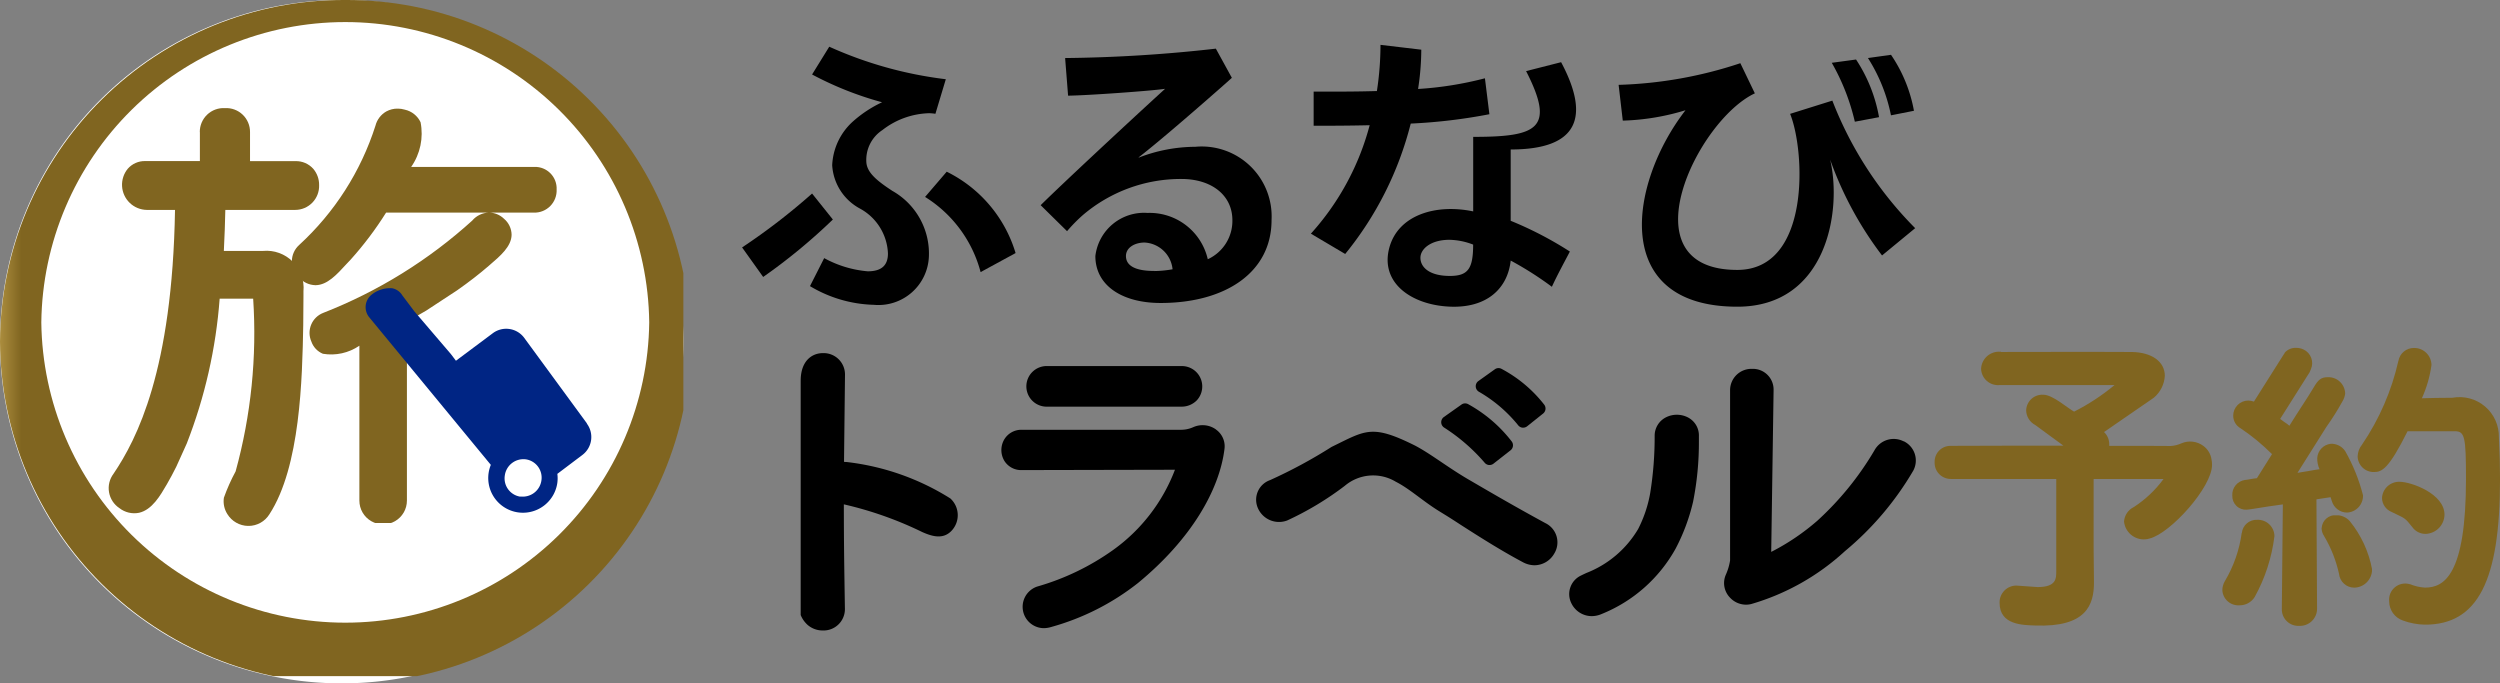
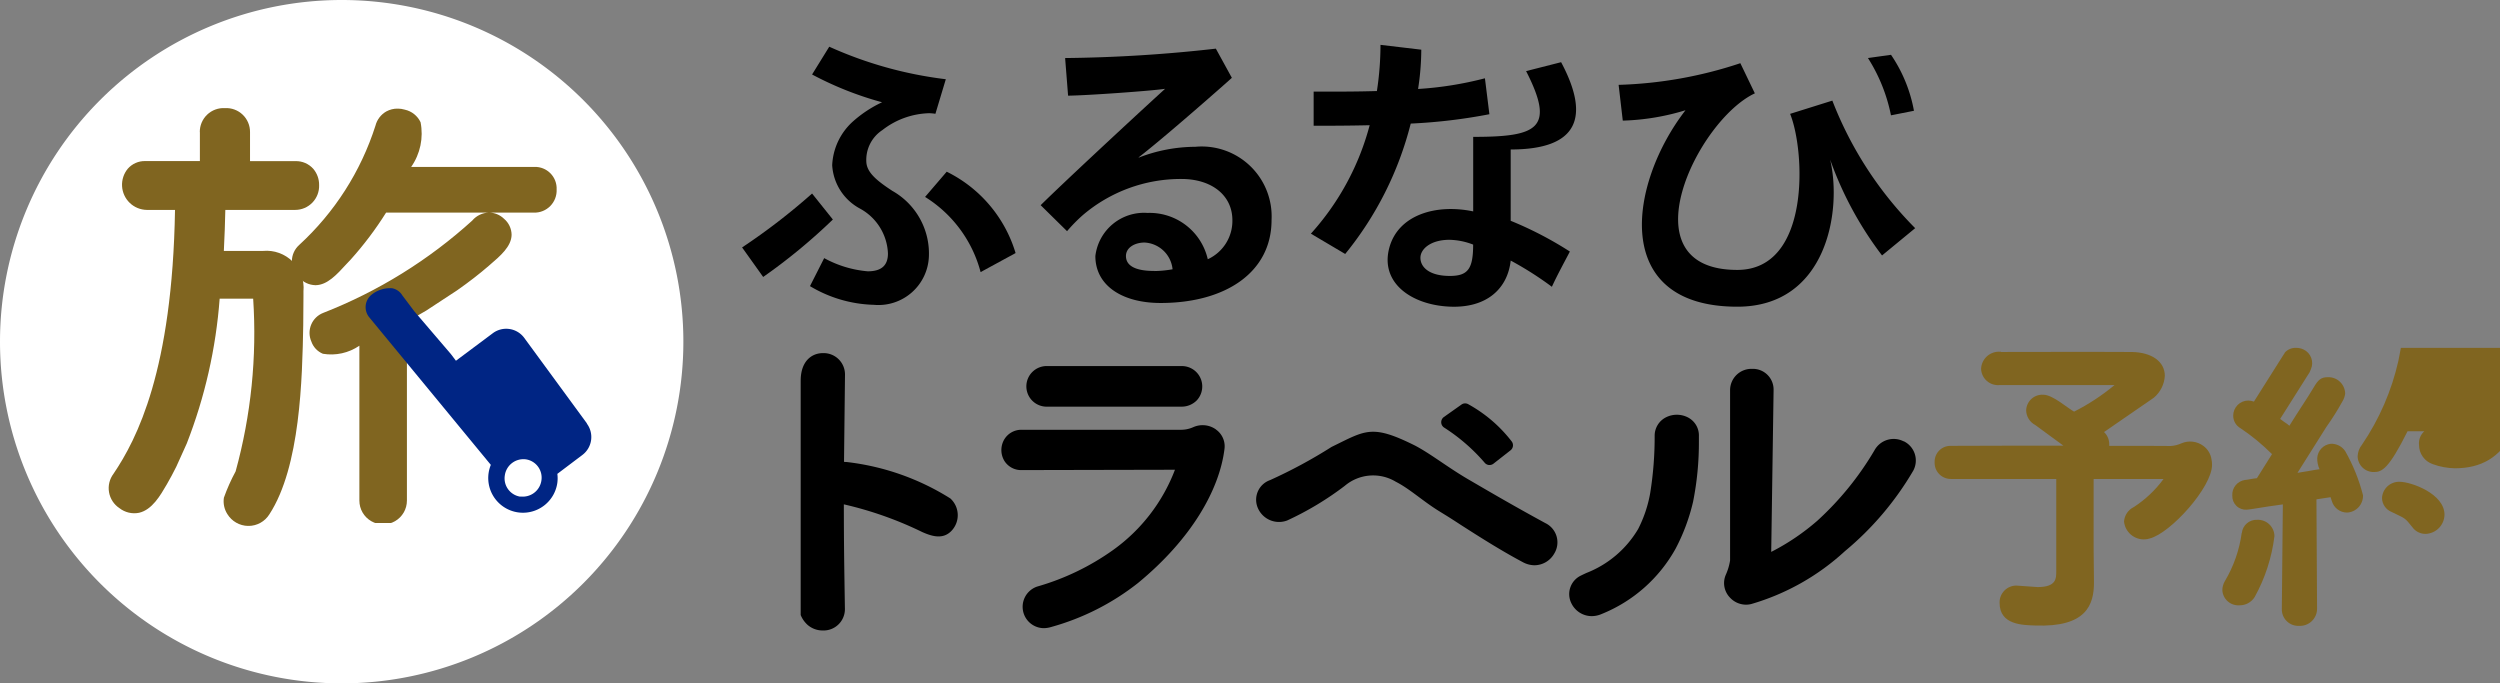
<svg xmlns="http://www.w3.org/2000/svg" xmlns:xlink="http://www.w3.org/1999/xlink" width="168.284" height="46" viewBox="0 0 168.284 46">
  <rect x="0" y="0" width="168.284" height="46" fill="#808080" stroke="none" />
  <defs>
    <clipPath id="a">
      <rect width="168.284" height="46" fill="none" />
    </clipPath>
    <clipPath id="b">
      <path d="M11.174,6.765V8.712H7.494a1.515,1.515,0,0,0-1.174.516A1.694,1.694,0,0,0,7.6,12H9.5C9.322,22.8,6.936,27.427,5.36,29.76a1.611,1.611,0,0,0,.4,2.316,1.626,1.626,0,0,0,1.318.312c.879-.2,1.433-1.162,1.877-1.926.216-.376.427-.766.628-1.172l.706-1.562a33.706,33.706,0,0,0,2.216-9.754h2.256A35.125,35.125,0,0,1,13.58,29.6a12.611,12.611,0,0,0-.79,1.772,1.6,1.6,0,0,0,.231,1.1,1.671,1.671,0,0,0,1.4.8h.029a1.658,1.658,0,0,0,1.4-.779c2.088-3.2,2.214-9.133,2.281-12.733l.015-1.966V17.48a2.5,2.5,0,0,0-2.72-2.72H12.787c.045-.975.086-1.906.1-2.76h4.7A1.614,1.614,0,0,0,19.2,10.329a1.662,1.662,0,0,0-.391-1.093,1.555,1.555,0,0,0-1.2-.52h-3.06V6.765a1.6,1.6,0,0,0-1.69-1.617,1.6,1.6,0,0,0-1.691,1.617" transform="translate(-5.036 -5.145)" fill="none" />
    </clipPath>
    <linearGradient id="c" x1="-0.493" y1="1.387" x2="-0.392" y2="1.387" gradientUnits="objectBoundingBox">
      <stop offset="0" stop-color="#aa8c3d" />
      <stop offset="1" stop-color="#806520" />
    </linearGradient>
    <clipPath id="d">
-       <path d="M2.781,21.7a20.462,20.462,0,0,1,40.921,0,20.462,20.462,0,0,1-40.921,0M23.246,0A23.124,23.124,0,0,0,0,23,23.124,23.124,0,0,0,23.246,46,23.124,23.124,0,0,0,46.491,23,23.124,23.124,0,0,0,23.246,0Z" fill="none" />
-     </clipPath>
+       </clipPath>
    <linearGradient id="e" x1="0" y1="1" x2="0.031" y2="1" xlink:href="#c" />
    <clipPath id="f">
      <path d="M25.85,12.852a32.613,32.613,0,0,1-10.195,6.324,1.017,1.017,0,0,0-.571,1.38c.5,1.245,1.849.436,3.263-.235v11.1a1.181,1.181,0,0,0,2.355,0V19.144l1.514-.872,2.051-1.347a25.861,25.861,0,0,0,2.088-1.614c.941-.806,1.985-1.648,1.01-2.557a.981.981,0,0,0-.693-.291,1.127,1.127,0,0,0-.822.392M19.424,6.324a18.945,18.945,0,0,1-5.249,8.2,1.058,1.058,0,0,0,0,1.581c1.01,1.01,1.889-.167,2.861-1.21a22.206,22.206,0,0,0,2.455-3.3H29.685a1.11,1.11,0,0,0,.035-2.22H20.737c.771-1.549,1.781-3.4.134-3.869a1.245,1.245,0,0,0-.357-.052,1.1,1.1,0,0,0-1.09.859" transform="translate(-13.82 -5.458)" fill="none" />
    </clipPath>
    <linearGradient id="g" x1="-1.135" y1="1.407" x2="-1.052" y2="1.407" xlink:href="#c" />
    <clipPath id="h">
      <path d="M15.908,20.88c-.08-.031-.2-.1-.291-.35a.609.609,0,0,1,.344-.832A33.027,33.027,0,0,0,26.3,13.273a.718.718,0,0,1,.5-.259.591.591,0,0,1,.413.177c.262.243.257.4.256.456-.009.405-.626.933-1.171,1.4l-.083.07c-.59.51-1.28,1.045-2.041,1.581l-2.043,1.34-1.714.991V31.553c0,.644-.678.662-.755.662s-.754-.019-.754-.662V19.785l-1,.477a5.271,5.271,0,0,1-1.784.657.61.61,0,0,1-.214-.035m9.77-8.191A32.616,32.616,0,0,1,15.634,18.92a1.444,1.444,0,0,0-.8,1.928,1.376,1.376,0,0,0,.779.825,3.362,3.362,0,0,0,2.454-.543V31.556a1.6,1.6,0,1,0,3.2,0V19.519l1.3-.753L24.649,17.4c.8-.559,1.508-1.111,2.118-1.639l.08-.07c.713-.61,1.453-1.241,1.467-2.025a1.433,1.433,0,0,0-.514-1.084,1.47,1.47,0,0,0-1.017-.414,1.531,1.531,0,0,0-1.106.522M14.594,15.933a.677.677,0,0,1-.218-.485.632.632,0,0,1,.228-.479,19.387,19.387,0,0,0,5.361-8.4.718.718,0,0,1,.333-.459.726.726,0,0,1,.35-.087.821.821,0,0,1,.24.036c.411.116.494.311.523.373.25.568-.346,1.755-.825,2.707l-.4.8h9.669a.62.62,0,0,1,.644.667.661.661,0,0,1-.678.706H19.382l-.122.209a21.938,21.938,0,0,1-2.4,3.222c-.094.1-.187.2-.279.3-.517.565-1.053,1.151-1.472,1.162-.058,0-.235,0-.514-.275M19.882,5.359a1.544,1.544,0,0,0-.735.968,18.55,18.55,0,0,1-5.131,8.021,1.479,1.479,0,0,0-.006,2.2,1.53,1.53,0,0,0,1.091.508h.029c.78-.016,1.411-.706,2.078-1.435l.275-.291a22.943,22.943,0,0,0,2.381-3.158h9.956a1.492,1.492,0,0,0,1.525-1.555,1.453,1.453,0,0,0-1.491-1.523h-8.3a3.923,3.923,0,0,0,.632-3.007,1.54,1.54,0,0,0-1.063-.847,1.672,1.672,0,0,0-.475-.07,1.572,1.572,0,0,0-.767.19" transform="translate(-13.523 -5.169)" fill="none" />
    </clipPath>
    <linearGradient id="i" x1="-1.103" y1="1.398" x2="-1.022" y2="1.398" xlink:href="#c" />
    <clipPath id="k">
      <path d="M95.339,16.637H95.3A1.2,1.2,0,0,0,94,17.791a1.14,1.14,0,0,0,1.258,1.088h7.726a14.49,14.49,0,0,1-2.723,1.788c-.414-.212-1.431-1.138-2.072-1.138a1.087,1.087,0,0,0-1.155,1.062,1.14,1.14,0,0,0,.606.973l1.9,1.392s-6.137,0-7.607.015a1.063,1.063,0,0,0-1.061,1.1A1.088,1.088,0,0,0,91.96,25.2h7.1v6.177c0,.5.032,1.1-1.257,1.1l-1.409-.1a1.129,1.129,0,0,0-1.149,1.162c0,1.5,1.582,1.495,2.4,1.525,3.426.128,3.953-1.38,3.953-2.887l-.023-2.306V25.2h4.707a7.6,7.6,0,0,1-2,1.889,1.174,1.174,0,0,0-.66.976,1.337,1.337,0,0,0,1.411,1.2,1.145,1.145,0,0,0,.323-.06c1.4-.359,4.191-3.446,4.191-4.957a1.888,1.888,0,0,0-.038-.376,1.385,1.385,0,0,0-.548-.9,1.5,1.5,0,0,0-1.483-.169,2.022,2.022,0,0,1-.7.177c-.85-.012-2.413-.009-4.151-.009v-.1a1.13,1.13,0,0,0-.32-.8l-.035-.028,3.358-2.313a2.076,2.076,0,0,0,.738-1.472c0-.953-.872-1.584-2.22-1.605-.4,0-1.591-.01-2.968-.01-2.583,0-5.835.009-5.835.009" transform="translate(-90.873 -16.633)" fill="none" />
    </clipPath>
    <linearGradient id="l" x1="-7.068" y1="1.204" x2="-6.99" y2="1.204" xlink:href="#c" />
    <clipPath id="m">
-       <path d="M113.214,17.328a16.509,16.509,0,0,1-2.452,5.644,1.323,1.323,0,0,0-.291.773,1.075,1.075,0,0,0,1.107,1.066c.52,0,.988-.2,2.253-2.746h3.183c.665,0,.751.359.751,3.208,0,6.487-1.476,7.318-2.76,7.318a3.135,3.135,0,0,1-1-.228l-.048-.009a1.085,1.085,0,0,0-1.363,1.162,1.364,1.364,0,0,0,.923,1.29,4.546,4.546,0,0,0,1.492.279c3.538,0,5.047-2.927,5.047-9.785,0-.888-.026-1.838-.077-2.819a2.651,2.651,0,0,0-3.134-2.669c-.767,0-1.488.019-2.05.033a8.068,8.068,0,0,0,.647-2.237,1.162,1.162,0,0,0-1.183-1.149,1.053,1.053,0,0,0-1.043.872" transform="translate(-110.471 -16.461)" fill="none" />
+       <path d="M113.214,17.328a16.509,16.509,0,0,1-2.452,5.644,1.323,1.323,0,0,0-.291.773,1.075,1.075,0,0,0,1.107,1.066c.52,0,.988-.2,2.253-2.746h3.183a3.135,3.135,0,0,1-1-.228l-.048-.009a1.085,1.085,0,0,0-1.363,1.162,1.364,1.364,0,0,0,.923,1.29,4.546,4.546,0,0,0,1.492.279c3.538,0,5.047-2.927,5.047-9.785,0-.888-.026-1.838-.077-2.819a2.651,2.651,0,0,0-3.134-2.669c-.767,0-1.488.019-2.05.033a8.068,8.068,0,0,0,.647-2.237,1.162,1.162,0,0,0-1.183-1.149,1.053,1.053,0,0,0-1.043.872" transform="translate(-110.471 -16.461)" fill="none" />
    </clipPath>
    <linearGradient id="n" x1="-16.748" y1="1.212" x2="-16.597" y2="1.212" xlink:href="#c" />
    <clipPath id="o">
      <path d="M105.507,25.307a8.62,8.62,0,0,1-1.132,3.24,1.229,1.229,0,0,0-.173.615,1.078,1.078,0,0,0,1.142,1.017,1.186,1.186,0,0,0,1.034-.556,11.31,11.31,0,0,0,1.332-4.1,1.113,1.113,0,0,0-1.162-1.1.989.989,0,0,0-1.034.893" transform="translate(-104.202 -24.418)" fill="none" />
    </clipPath>
    <linearGradient id="p" x1="-43.22" y1="1.91" x2="-42.806" y2="1.91" xlink:href="#c" />
    <clipPath id="q">
      <path d="M108.2,16.793l-.115.173-1.963,3.108a1.244,1.244,0,0,0-.378-.071,1.017,1.017,0,0,0-1.017,1.017.968.968,0,0,0,.492.847,14.254,14.254,0,0,1,2.12,1.743l-1.017,1.62c-.3.025-.562.1-.8.118a1,1,0,0,0-.856,1.056.914.914,0,0,0,.972.946c.185,0,1.228-.2,2.325-.341a.55.55,0,0,0,.106-.015L108,34v.022a1.109,1.109,0,0,0,1.162,1.148A1.152,1.152,0,0,0,110.372,34l-.042-7.347c.362-.06.648-.092.949-.145.031.08.058.164.089.267a1.069,1.069,0,0,0,1.017.769,1.127,1.127,0,0,0,1.079-1.17,12.1,12.1,0,0,0-1.2-2.97,1.117,1.117,0,0,0-.966-.491,1.027,1.027,0,0,0-.915.963,1.725,1.725,0,0,0,.155.75c-.325.038-1.005.177-1.485.244l1.942-3.087a17.264,17.264,0,0,0,1.087-1.727l.009-.015h0a1.33,1.33,0,0,0,.173-.5,1.127,1.127,0,0,0-1.174-1.11c-.449,0-.648.18-.933.67-.436.737-1.042,1.613-1.649,2.6-.2-.183-.291-.2-.536-.4l-.086-.06,1.99-3.151.08-.193a1.017,1.017,0,0,0-.5-1.334,1.178,1.178,0,0,0-.5-.108.979.979,0,0,0-.769.334" transform="translate(-104.661 -16.453)" fill="none" />
    </clipPath>
    <linearGradient id="r" x1="-17.271" y1="1.206" x2="-17.106" y2="1.206" xlink:href="#c" />
    <clipPath id="s">
      <path d="M108.8,25.068a1.017,1.017,0,0,0,.176.555,8.572,8.572,0,0,1,1,2.538,1.029,1.029,0,0,0,1.017.924,1.222,1.222,0,0,0,1.207-1.232,7.253,7.253,0,0,0-1.5-3.246,1.212,1.212,0,0,0-.9-.4.921.921,0,0,0-.992.856" transform="translate(-108.8 -24.209)" fill="none" />
    </clipPath>
    <linearGradient id="t" x1="-46.575" y1="2.321" x2="-46.147" y2="2.321" xlink:href="#c" />
    <clipPath id="u">
      <path d="M111.6,23.686a1.029,1.029,0,0,0,.635.92c.931.458.883.36,1.412,1.036a1.085,1.085,0,0,0,.889.446,1.316,1.316,0,0,0,1.271-1.294c0-1.4-2.227-2.213-3.023-2.213a1.148,1.148,0,0,0-1.184,1.106" transform="translate(-111.6 -22.58)" fill="none" />
    </clipPath>
    <linearGradient id="v" x1="-38.537" y1="3.902" x2="-38.192" y2="3.902" xlink:href="#c" />
  </defs>
  <g clip-path="url(#a)">
    <path d="M23,0A23,23,0,1,0,46,23,23,23,0,0,0,23,0" fill="#fff" />
  </g>
  <g transform="translate(7.317 7.275)">
    <g clip-path="url(#b)">
      <rect width="14.392" height="28.118" transform="translate(-0.224 0.003)" fill="url(#c)" />
    </g>
  </g>
  <g clip-path="url(#d)">
    <rect width="46" height="45.514" fill="url(#e)" />
  </g>
  <g transform="translate(20.078 7.729)">
    <g clip-path="url(#f)">
      <rect width="17.53" height="27.405" transform="translate(-0.184 0.007)" fill="url(#g)" />
    </g>
  </g>
  <g transform="translate(19.647 7.31)">
    <g clip-path="url(#h)">
      <rect width="17.816" height="27.89" transform="translate(0.006 0.003)" fill="url(#i)" />
    </g>
  </g>
  <g clip-path="url(#a)">
    <path d="M32.018,22.6l-4.229-5.77a1.508,1.508,0,0,0-2.11-.3L23.2,18.381l-.335-.443L20.4,15.054,19.59,13.98A1.025,1.025,0,0,0,18.9,13.5a1.988,1.988,0,0,0-1.356.417,1.078,1.078,0,0,0-.2,1.515l8.205,9.958a2.337,2.337,0,0,0,1.84,3.2,2.482,2.482,0,0,0,.325.022,2.339,2.339,0,0,0,2.312-2.017,2.3,2.3,0,0,0,0-.6l1.685-1.272a1.511,1.511,0,0,0,.3-2.112m-4.466,4.921A1.245,1.245,0,0,1,26.49,26.1,1.266,1.266,0,0,1,27.9,25.017a1.245,1.245,0,0,1,1.054,1.419,1.266,1.266,0,0,1-1.413,1.082" transform="translate(7.491 5.902)" fill="#002584" />
  </g>
  <g transform="translate(130.227 23.674)">
    <g clip-path="url(#k)">
      <rect width="18.678" height="18.548" transform="translate(-0.007 -0.005)" fill="url(#l)" />
    </g>
  </g>
  <g transform="translate(158.701 23.424)">
    <g clip-path="url(#m)">
      <rect width="9.583" height="18.625" transform="translate(0 -0.006)" fill="url(#n)" />
    </g>
  </g>
  <g transform="translate(149.593 34.985)">
    <g clip-path="url(#o)">
      <rect width="3.503" height="5.769" transform="translate(0.003 -0.005)" fill="url(#p)" />
    </g>
  </g>
  <g transform="translate(150.259 23.412)">
    <g clip-path="url(#q)">
      <rect width="8.804" height="18.718" transform="translate(0.002 0.006)" fill="url(#r)" />
    </g>
  </g>
  <g transform="translate(156.273 34.681)">
    <g clip-path="url(#s)">
-       <rect width="3.394" height="4.873" transform="translate(0 0.009)" fill="url(#t)" />
-     </g>
+       </g>
  </g>
  <g transform="translate(160.341 32.43)">
    <g clip-path="url(#u)">
      <rect width="4.207" height="3.507" transform="translate(0.004 0.001)" fill="url(#v)" />
    </g>
  </g>
  <g clip-path="url(#a)">
    <path d="M75.795,4.417a28.452,28.452,0,0,0,8.194-1.458l.976,2.03C81.084,6.8,76.2,16.874,83.783,16.874c4.969,0,4.563-8.038,3.556-10.505l2.843-.891a24.931,24.931,0,0,0,5.575,8.586L93.527,15.9a23.736,23.736,0,0,1-3.493-6.45c.814,3.461-.239,9.9-6.246,9.9-8.582,0-7.288-8.323-3.49-13.225a15.851,15.851,0,0,1-4.223.7Z" transform="translate(33.16 1.295)" />
-     <path d="M87.329,6.974a14.611,14.611,0,0,0-1.553-3.966l1.634-.221a10.3,10.3,0,0,1,1.548,3.881Z" transform="translate(37.527 1.219)" />
    <path d="M89.02,6.64a11.276,11.276,0,0,0-1.55-3.857l1.553-.217a9.788,9.788,0,0,1,1.544,3.768Z" transform="translate(38.268 1.123)" />
    <path d="M73.262,8.788c4.525,0,5.378-2.156,3.394-5.876l-2.357.6c1.987,3.881.762,4.427-3.561,4.427v5.017c-2.527-.529-5.059.247-5.648,2.454-.627,2.347,1.479,3.835,4.045,3.956s3.93-1.262,4.127-3.1a22.568,22.568,0,0,1,2.773,1.765c.356-.785.9-1.77,1.21-2.373a24.418,24.418,0,0,0-3.983-2.07ZM69.17,17.3c-1.422,0-1.981-.614-1.984-1.216s.7-1.216,1.949-1.216a4.613,4.613,0,0,1,1.6.323c0,1.637-.354,2.109-1.568,2.109" transform="translate(28.428 1.274)" />
    <path d="M73.4,6.765,73.1,4.351a23.549,23.549,0,0,1-4.5.719,17.611,17.611,0,0,0,.216-2.645L66.07,2.1a20.621,20.621,0,0,1-.242,3.109c-1.7.052-3.249.037-4.258.037v2.3c.956,0,2.29,0,3.771-.036a17.584,17.584,0,0,1-3.956,7.3l2.309,1.367A22.664,22.664,0,0,0,68.105,7.4a36.763,36.763,0,0,0,5.3-.631" transform="translate(26.856 0.919)" />
    <path d="M39.461,9.062A42.6,42.6,0,0,1,34.75,12.69l1.419,1.988a38.614,38.614,0,0,0,4.691-3.867Z" transform="translate(15.203 3.965)" />
    <path d="M43.46,11.883c-1.118-.729-1.66-1.241-1.734-1.869A2.4,2.4,0,0,1,42.8,7.8a5.343,5.343,0,0,1,3.151-1.136,2.96,2.96,0,0,1,.42.039l.7-2.327a26.853,26.853,0,0,1-7.846-2.189L38.069,4.057a22.542,22.542,0,0,0,4.712,1.869A8.152,8.152,0,0,0,40.8,7.236a4.21,4.21,0,0,0-1.377,2.93A3.546,3.546,0,0,0,41.3,13.087a3.6,3.6,0,0,1,1.876,3.019c0,.769-.4,1.2-1.357,1.2a7.4,7.4,0,0,1-2.935-.888l-.956,1.885a8.779,8.779,0,0,0,4.291,1.258,3.4,3.4,0,0,0,3.714-3.27,4.843,4.843,0,0,0-2.48-4.41" transform="translate(16.595 0.957)" />
    <path d="M44.776,8.039l-1.458,1.7a8.506,8.506,0,0,1,3.738,5.06l2.355-1.281a8.976,8.976,0,0,0-4.632-5.475" transform="translate(18.952 3.517)" />
    <path d="M60.521,2.276,61.6,4.243c-.119.119-4.415,3.917-6.272,5.352v.02a10.617,10.617,0,0,1,3.812-.73,4.706,4.706,0,0,1,5.132,4.931c0,3.532-3.115,5.583-7.468,5.583-2.575,0-4.392-1.164-4.392-3.162a3.3,3.3,0,0,1,3.515-2.9,4.016,4.016,0,0,1,4.052,3.117,2.839,2.839,0,0,0,1.657-2.623c0-1.7-1.417-2.78-3.434-2.78a10.166,10.166,0,0,0-6.648,2.444,10.823,10.823,0,0,0-1.048,1.07l-1.777-1.749c1.417-1.4,5.7-5.388,8.375-7.833-.979.144-5.25.448-6.528.461l-.2-2.533a97.991,97.991,0,0,0,10.142-.632M56.39,17.249a7.534,7.534,0,0,0,1.219-.119,2,2,0,0,0-1.88-1.8c-.66,0-1.258.335-1.258.907,0,.927,1.258,1.006,1.916,1.006" transform="translate(21.321 0.996)" />
    <path d="M40.554,23.866c-.052,0-.1-.009-.144-.01l.066-5.871a1.438,1.438,0,0,0-1.492-1.449c-.719,0-1.491.507-1.491,1.859V34.166a1.821,1.821,0,0,0,.479.676,1.542,1.542,0,0,0,1.006.364,1.438,1.438,0,0,0,1.492-1.456c-.045-2.864-.069-4.259-.072-7.035a24.537,24.537,0,0,1,5.267,1.86c.743.336,1.437.487,1.978-.075a1.525,1.525,0,0,0-.075-2.181,16.675,16.675,0,0,0-7.014-2.457" transform="translate(16.404 7.234)" />
    <path d="M61.342,20.2a1.547,1.547,0,0,0-1.514-.167,2.044,2.044,0,0,1-.863.185H48.275a1.337,1.337,0,0,0-1.193.656,1.412,1.412,0,0,0,.011,1.437,1.331,1.331,0,0,0,1.183.62l10.3-.023a11.8,11.8,0,0,1-4.169,5.406A16.7,16.7,0,0,1,49.3,30.772a1.438,1.438,0,0,0,.431,2.8,1.761,1.761,0,0,0,.5-.075,16.563,16.563,0,0,0,5.852-2.961c3.578-2.94,5.483-6.255,5.826-9.022a1.379,1.379,0,0,0-.565-1.307" transform="translate(20.515 8.712)" />
    <path d="M49.492,19.874h8.987a1.423,1.423,0,0,0,1.061-.431,1.373,1.373,0,0,0-1.061-2.3H49.492a1.367,1.367,0,1,0,0,2.731" transform="translate(21.027 7.499)" />
    <path d="M78.3,26.373c-1.971-1.071-3.569-2-5.011-2.842-1.5-.855-2.654-1.794-3.771-2.382-2.93-1.461-3.322-1.026-5.618.089a33.238,33.238,0,0,1-4.141,2.235,1.4,1.4,0,0,0-.84,1.837,1.551,1.551,0,0,0,1.992.88,20.628,20.628,0,0,0,3.881-2.335,2.953,2.953,0,0,1,3.431-.272c.942.477,1.827,1.314,2.948,2l.516.318c.275.173.575.365.894.575,1.2.769,2.694,1.725,4.208,2.529h0a1.685,1.685,0,0,0,.772.2,1.544,1.544,0,0,0,1.331-.794,1.438,1.438,0,0,0-.594-2.04" transform="translate(25.734 8.845)" />
    <path d="M92.818,22.152a1.472,1.472,0,0,0-1.959.6A20.412,20.412,0,0,1,87.006,27.5a15.334,15.334,0,0,1-3.1,2.094l.16-10.906a1.394,1.394,0,0,0-1.437-1.415h-.014a1.438,1.438,0,0,0-1.478,1.415V30.168a3.762,3.762,0,0,1-.287.965,1.4,1.4,0,0,0,.252,1.508,1.485,1.485,0,0,0,1.107.506,1.465,1.465,0,0,0,.359-.045,15.823,15.823,0,0,0,6.292-3.551,20.482,20.482,0,0,0,4.607-5.425h0a1.438,1.438,0,0,0-.64-1.979" transform="translate(35.321 7.556)" />
    <path d="M81.537,19.635a1.633,1.633,0,0,0-1.568-.027,1.383,1.383,0,0,0-.735,1.233,23.807,23.807,0,0,1-.3,3.85,8.515,8.515,0,0,1-.815,2.428,6.993,6.993,0,0,1-3.487,2.955c-.129.06-.246.115-.364.174a1.381,1.381,0,0,0-.624,1.895,1.522,1.522,0,0,0,1.347.834,1.683,1.683,0,0,0,.676-.144,9.942,9.942,0,0,0,4.978-4.4,13.139,13.139,0,0,0,1.177-3.163,20.343,20.343,0,0,0,.39-4.078v-.319a1.364,1.364,0,0,0-.679-1.239" transform="translate(32.147 8.497)" />
    <path d="M69.283,18.932a.423.423,0,0,0-.431.036l-1.184.838a.431.431,0,0,0,.027.719,12.435,12.435,0,0,1,2.71,2.35.431.431,0,0,0,.288.162h.052a.418.418,0,0,0,.263-.092l1.15-.9a.431.431,0,0,0,.079-.588,9.439,9.439,0,0,0-2.944-2.52" transform="translate(29.526 8.264)" />
-     <path d="M70.823,17.279a.423.423,0,0,0-.431.037l-1.12.8a.431.431,0,0,0,.055.719,9.463,9.463,0,0,1,2.633,2.25.431.431,0,0,0,.288.162.279.279,0,0,0,.049,0,.431.431,0,0,0,.267-.093l1.081-.863a.431.431,0,0,0,.075-.585,8.983,8.983,0,0,0-2.9-2.429" transform="translate(30.233 7.541)" />
  </g>
</svg>